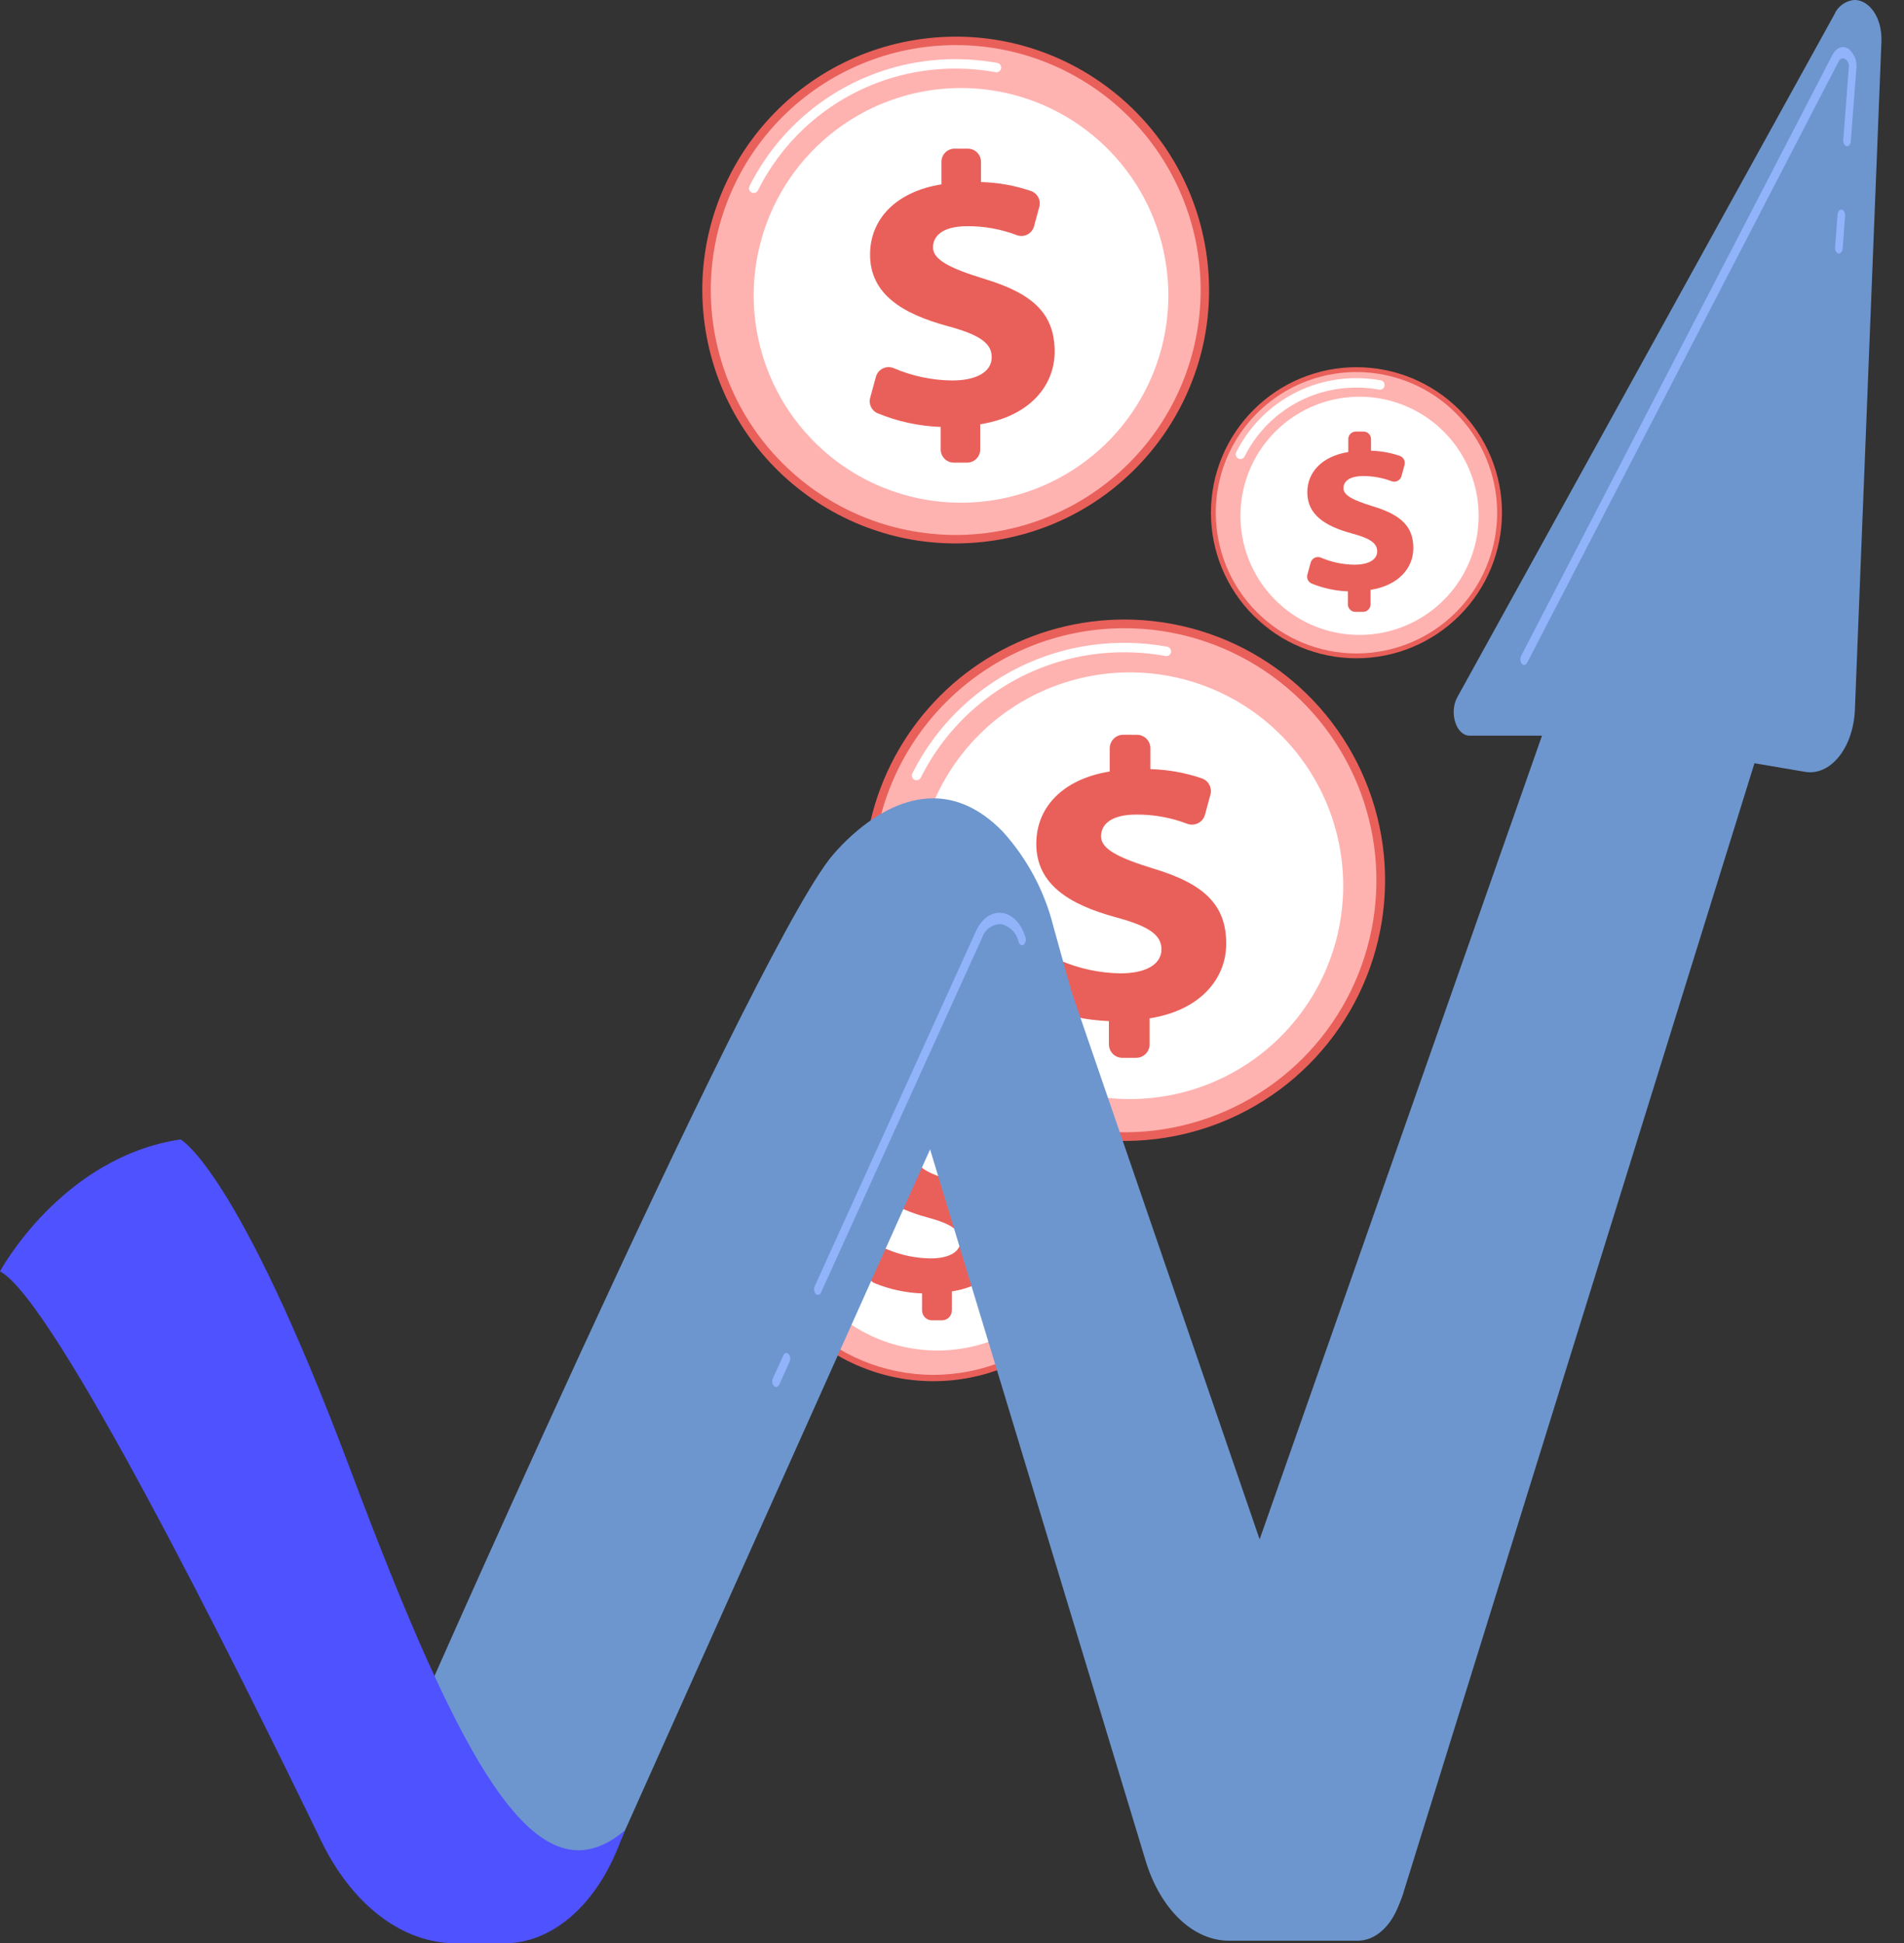
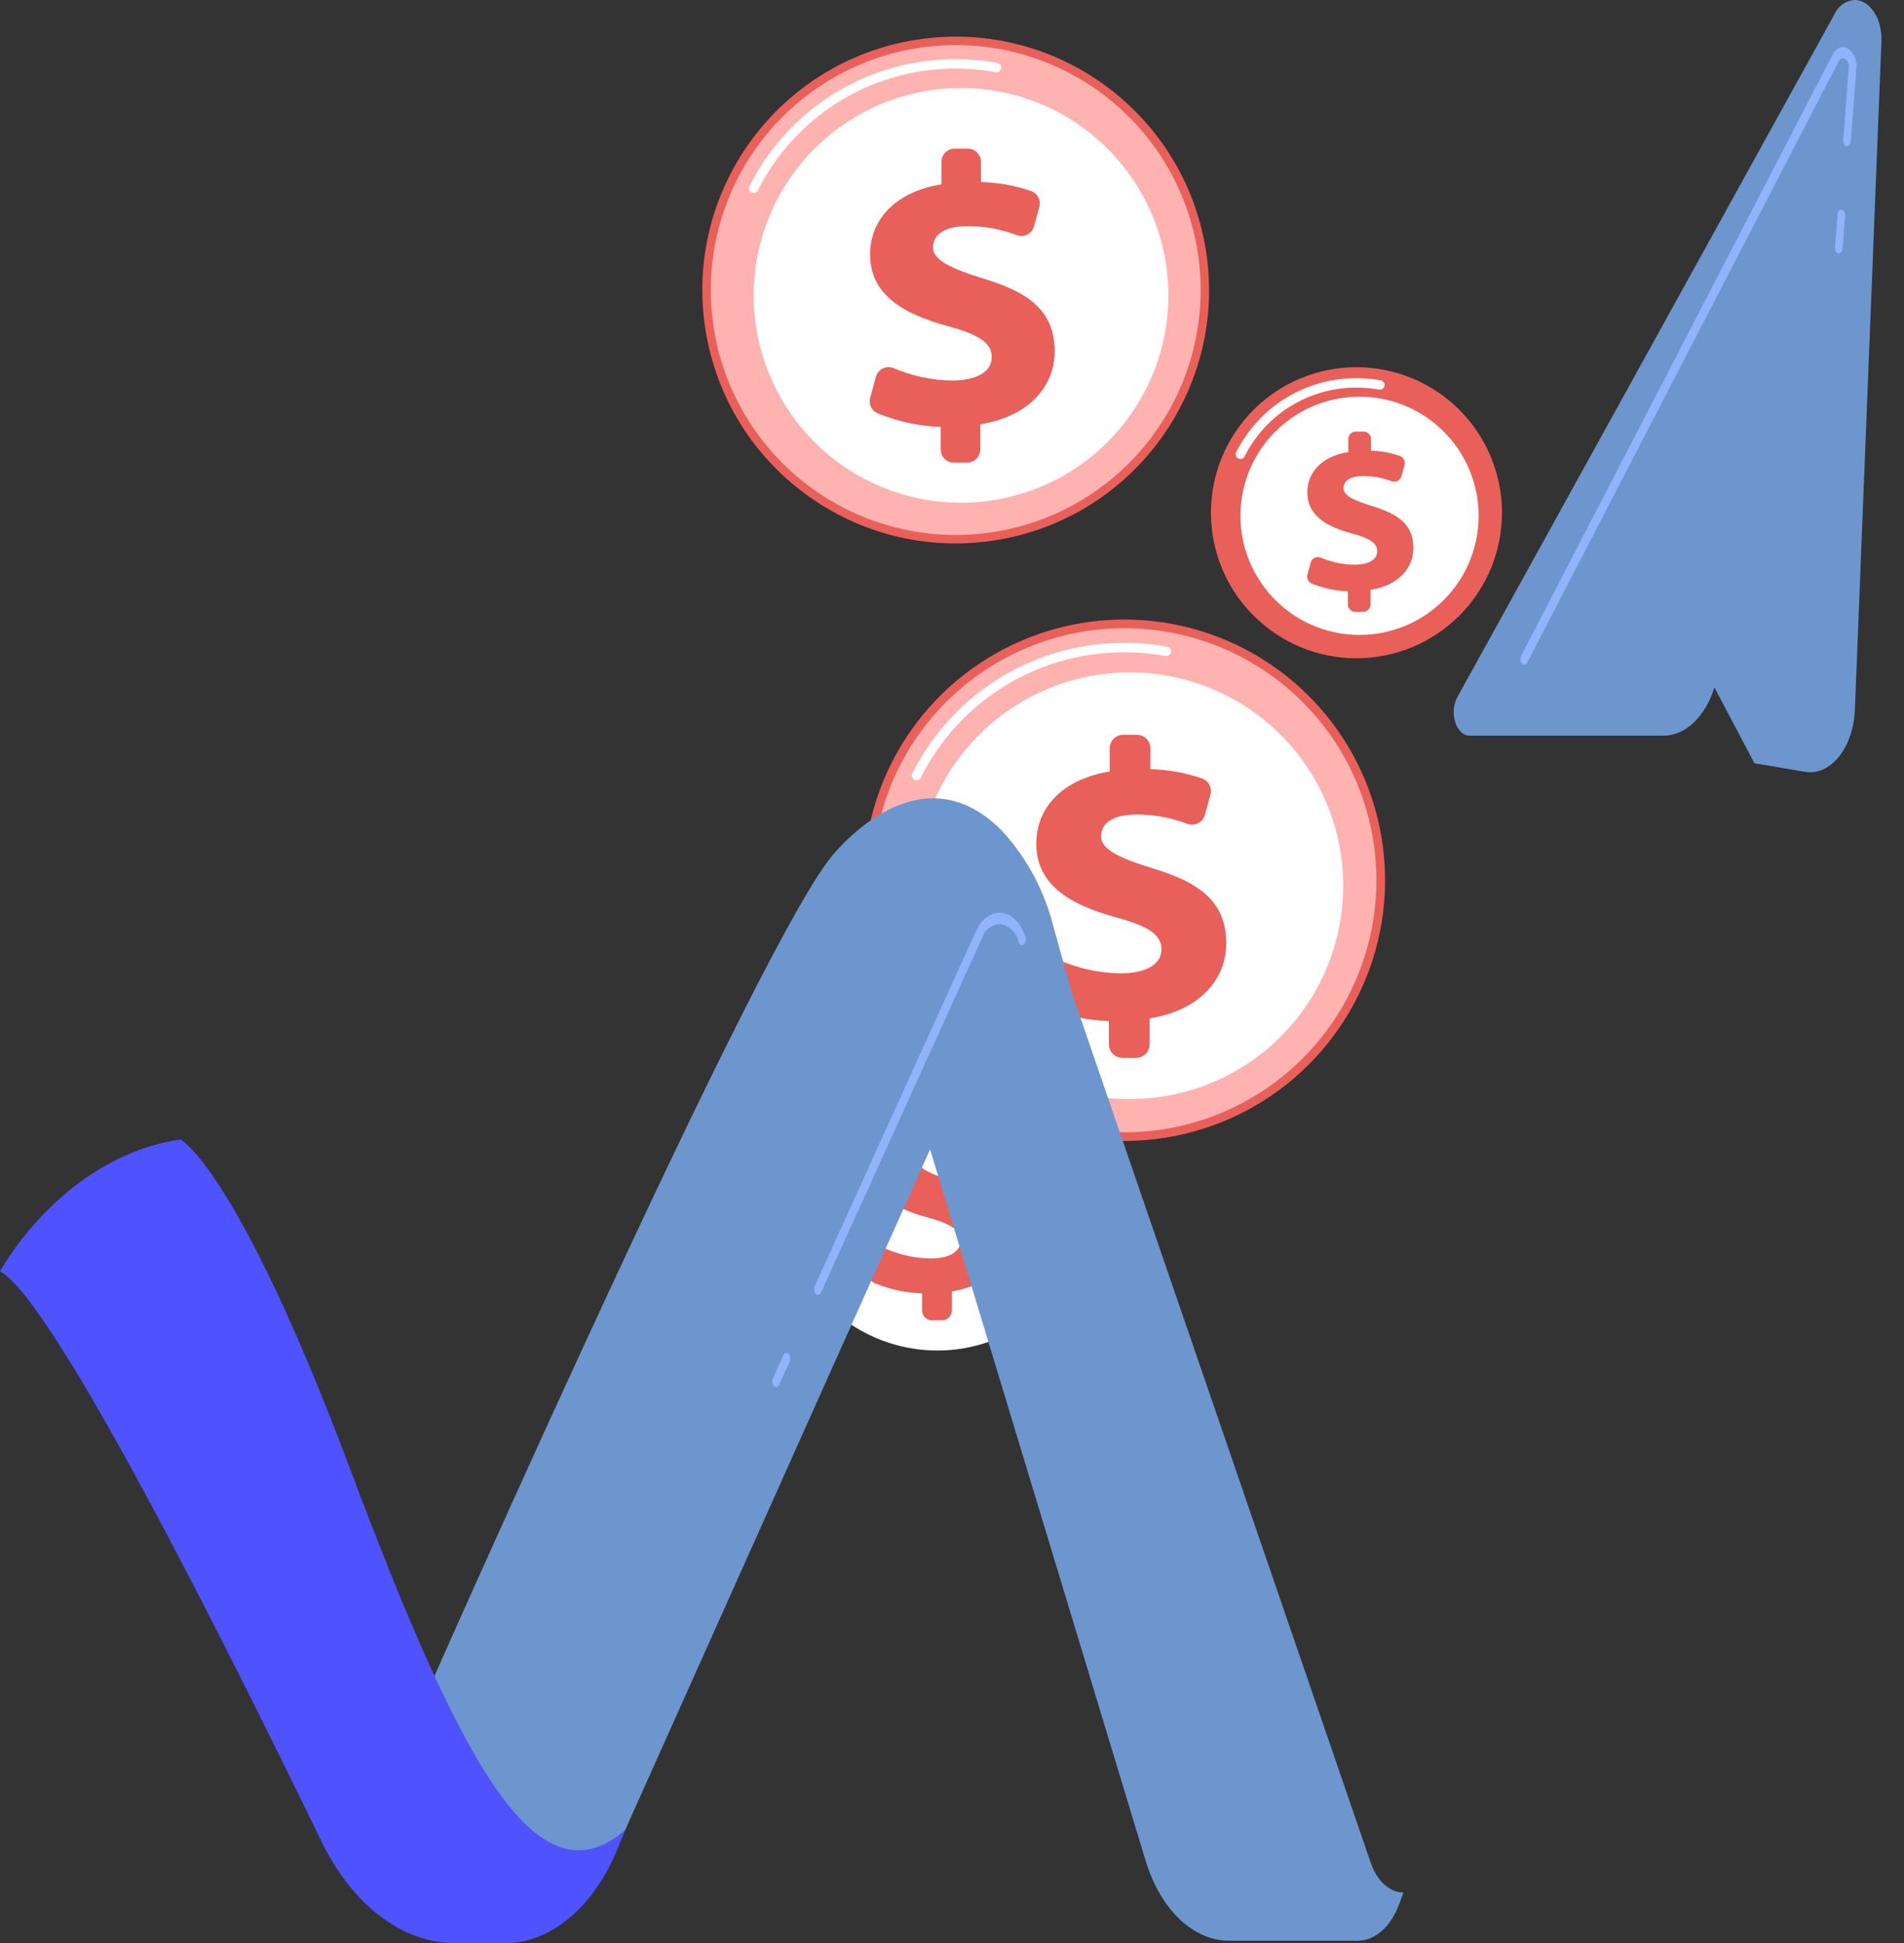
<svg xmlns="http://www.w3.org/2000/svg" xmlns:xlink="http://www.w3.org/1999/xlink" width="236.952" height="241.825" viewBox="0 0 236.952 241.825">
  <rect x="0" y="0" width="236.952" height="241.825" fill="#333333" stroke="none" />
  <defs>
    <clipPath id="a">
      <circle cx="31.528" cy="31.528" r="31.528" transform="translate(0 9.913) rotate(-9.044)" fill="none" />
    </clipPath>
    <linearGradient id="b" x1="-0.318" y1="1.978" x2="-0.315" y2="1.978" gradientUnits="objectBoundingBox">
      <stop offset="0" stop-color="#e1473d" />
      <stop offset="1" stop-color="#e9605a" />
    </linearGradient>
    <clipPath id="c">
      <path d="M165.5,34.586a30.48,30.48,0,1,0,30.48-30.48,30.48,30.48,0,0,0-30.48,30.48" transform="translate(-165.496 -4.106)" fill="none" />
    </clipPath>
    <linearGradient id="d" x1="-0.361" y1="2.056" x2="-0.358" y2="2.056" gradientUnits="objectBoundingBox">
      <stop offset="0" stop-color="#ff928e" />
      <stop offset="1" stop-color="#feb3b1" />
    </linearGradient>
    <clipPath id="e">
      <path d="M253.547,54.586a1.636,1.636,0,0,0-1.636,1.635v2.807c-5.636.907-8.884,4.3-8.884,8.741,0,4.92,4.013,7.356,9.6,8.884,3.917,1.05,5.541,2.1,5.541,3.869,0,1.958-2.1,2.914-4.92,2.914a19,19,0,0,1-7.271-1.531,1.636,1.636,0,0,0-2.222,1.071l-.713,2.614a1.623,1.623,0,0,0,.9,1.918,22.884,22.884,0,0,0,7.875,1.708v2.807a1.635,1.635,0,0,0,1.635,1.635H255.1a1.636,1.636,0,0,0,1.636-1.635V88.881C262.85,87.926,266,84.1,266,79.854c0-4.633-2.579-7.213-8.789-9.075-4.346-1.338-6.352-2.388-6.352-3.917,0-1.242.955-2.627,4.3-2.627a17.029,17.029,0,0,1,6.122,1.111,1.631,1.631,0,0,0,2.153-1.1l.656-2.418a1.627,1.627,0,0,0-1.017-1.964,20.869,20.869,0,0,0-6.242-1.121v-2.52a1.635,1.635,0,0,0-1.635-1.635Z" transform="translate(-242.985 -54.586)" fill="none" />
    </clipPath>
    <linearGradient id="f" x1="-1.117" y1="3.745" x2="-1.112" y2="3.745" xlink:href="#b" />
    <clipPath id="g">
      <path d="M53.986,305.715a32.443,32.443,0,1,0,32.443-32.442,32.442,32.442,0,0,0-32.443,32.442" transform="translate(-53.986 -273.273)" fill="none" />
    </clipPath>
    <linearGradient id="h" x1="-0.005" y1="1.164" x2="-0.002" y2="1.164" xlink:href="#b" />
    <clipPath id="i">
      <path d="M58.211,308.862A31.364,31.364,0,1,0,89.575,277.5a31.364,31.364,0,0,0-31.364,31.364" transform="translate(-58.211 -277.498)" fill="none" />
    </clipPath>
    <linearGradient id="j" x1="-0.032" y1="1.199" x2="-0.029" y2="1.199" xlink:href="#d" />
    <clipPath id="k">
      <path d="M148.815,329.441a1.682,1.682,0,0,0-1.683,1.683v2.889c-5.8.934-9.142,4.423-9.142,8.994,0,5.062,4.128,7.569,9.879,9.142,4.03,1.081,5.7,2.162,5.7,3.981,0,2.015-2.163,3-5.062,3a19.556,19.556,0,0,1-7.482-1.575,1.684,1.684,0,0,0-2.286,1.1l-.734,2.69a1.671,1.671,0,0,0,.923,1.974,23.555,23.555,0,0,0,8.1,1.757v2.888a1.683,1.683,0,0,0,1.683,1.683h1.7a1.683,1.683,0,0,0,1.683-1.683V364.73c6.291-.983,9.535-4.915,9.535-9.289,0-4.768-2.654-7.422-9.043-9.339-4.472-1.377-6.537-2.458-6.537-4.03,0-1.278.983-2.7,4.424-2.7a17.519,17.519,0,0,1,6.3,1.144,1.678,1.678,0,0,0,2.215-1.133l.675-2.488a1.674,1.674,0,0,0-1.046-2.021,21.472,21.472,0,0,0-6.423-1.154v-2.593a1.682,1.682,0,0,0-1.682-1.683Z" transform="translate(-137.947 -329.441)" fill="none" />
    </clipPath>
    <linearGradient id="l" x1="-0.505" y1="1.931" x2="-0.5" y2="1.931" xlink:href="#b" />
    <clipPath id="m">
-       <path d="M204.988,475.9a23.77,23.77,0,1,0,23.771-23.77,23.771,23.771,0,0,0-23.771,23.77" transform="translate(-204.988 -452.13)" fill="none" />
-     </clipPath>
+       </clipPath>
    <linearGradient id="n" x1="-0.635" y1="0.855" x2="-0.631" y2="0.855" xlink:href="#b" />
    <clipPath id="o">
      <path d="M208.085,478.206a22.98,22.98,0,1,0,22.98-22.98,22.98,22.98,0,0,0-22.98,22.98" transform="translate(-208.085 -455.226)" fill="none" />
    </clipPath>
    <linearGradient id="p" x1="-0.695" y1="0.873" x2="-0.691" y2="0.873" xlink:href="#d" />
    <clipPath id="q">
      <path d="M274.469,493.283a1.233,1.233,0,0,0-1.233,1.233v2.116c-4.249.684-6.7,3.241-6.7,6.59,0,3.709,3.025,5.546,7.238,6.7,2.953.792,4.177,1.584,4.177,2.916,0,1.477-1.585,2.2-3.709,2.2a14.33,14.33,0,0,1-5.482-1.154,1.234,1.234,0,0,0-1.675.807l-.538,1.971a1.224,1.224,0,0,0,.677,1.446,17.26,17.26,0,0,0,5.937,1.287v2.116a1.233,1.233,0,0,0,1.233,1.233h1.244a1.233,1.233,0,0,0,1.233-1.233v-2.368c4.61-.72,6.986-3.6,6.986-6.806,0-3.493-1.944-5.438-6.626-6.842-3.277-1.008-4.789-1.8-4.789-2.953,0-.936.72-1.98,3.241-1.98a12.84,12.84,0,0,1,4.616.838,1.229,1.229,0,0,0,1.623-.83l.495-1.823a1.227,1.227,0,0,0-.767-1.481,15.725,15.725,0,0,0-4.706-.845v-1.9a1.233,1.233,0,0,0-1.233-1.233Z" transform="translate(-266.506 -493.283)" fill="none" />
    </clipPath>
    <linearGradient id="r" x1="-1.738" y1="1.242" x2="-1.731" y2="1.242" xlink:href="#b" />
    <clipPath id="s">
      <path d="M0,143.8a18.111,18.111,0,1,0,18.111-18.111A18.111,18.111,0,0,0,0,143.8" transform="translate(0 -125.691)" fill="none" />
    </clipPath>
    <linearGradient id="t" x1="0.145" y1="2.707" x2="0.15" y2="2.707" xlink:href="#b" />
    <clipPath id="u">
-       <path d="M2.359,145.56a17.509,17.509,0,1,0,17.509-17.509A17.509,17.509,0,0,0,2.359,145.56" transform="translate(-2.359 -128.051)" fill="none" />
-     </clipPath>
+       </clipPath>
    <linearGradient id="v" x1="0.127" y1="2.824" x2="0.132" y2="2.824" xlink:href="#d" />
    <clipPath id="w">
      <path d="M52.939,157.048a.939.939,0,0,0-.939.939V159.6c-3.238.521-5.1,2.469-5.1,5.021,0,2.826,2.3,4.225,5.515,5.1,2.25.6,3.183,1.207,3.183,2.223,0,1.125-1.207,1.674-2.826,1.674a10.912,10.912,0,0,1-4.177-.879.94.94,0,0,0-1.276.615l-.41,1.5a.933.933,0,0,0,.515,1.1,13.15,13.15,0,0,0,4.524.981v1.612a.939.939,0,0,0,.939.939h.947a.939.939,0,0,0,.939-.939v-1.8c3.512-.549,5.323-2.744,5.323-5.186,0-2.661-1.482-4.143-5.049-5.213-2.5-.768-3.649-1.372-3.649-2.25,0-.714.549-1.509,2.469-1.509a9.783,9.783,0,0,1,3.517.639.937.937,0,0,0,1.237-.633L59,161.207a.934.934,0,0,0-.584-1.128,11.986,11.986,0,0,0-3.586-.644v-1.448a.939.939,0,0,0-.939-.939Z" transform="translate(-46.872 -157.048)" fill="none" />
    </clipPath>
    <linearGradient id="x" x1="-0.21" y1="5.371" x2="-0.2" y2="5.371" xlink:href="#b" />
    <clipPath id="y">
-       <path d="M805.768,1.815,758.85,86.765c-1.055,1.91-.14,4.783,1.523,4.783h9.019L725.37,216.833,730.7,241.5h15.138c2.712,0,5.177-2.342,6.314-6L795.83,94.982l6.288,1.069c3.186.542,6.024-3,6.213-7.758l3.3-83.07C811.754,2.088,810.05,0,808.292,0a2.98,2.98,0,0,0-2.524,1.81" transform="translate(-725.37 -0.005)" fill="none" />
+       <path d="M805.768,1.815,758.85,86.765c-1.055,1.91-.14,4.783,1.523,4.783h9.019h15.138c2.712,0,5.177-2.342,6.314-6L795.83,94.982l6.288,1.069c3.186.542,6.024-3,6.213-7.758l3.3-83.07C811.754,2.088,810.05,0,808.292,0a2.98,2.98,0,0,0-2.524,1.81" transform="translate(-725.37 -0.005)" fill="none" />
    </clipPath>
    <clipPath id="z">
      <path d="M546.843,563.438,577.921,666c1.841,6.074,5.908,9.981,10.393,9.981h16.022c2.126,0,4.084-1.713,5.115-4.474l.57-1.526c-1.721,0-3.3-1.434-4.08-3.712L564.533,545.737Z" transform="translate(-546.843 -545.737)" fill="none" />
    </clipPath>
    <clipPath id="aa">
      <path d="M297.2,494.991c-10.949,14.637-53.428,111.4-53.428,111.4l5.233,22.393h6.43c6.6,0,12.772-4.908,16.432-13.076L317.563,513.72c2.2-4.911,6.754-5.986,9.87-2.33l-2.262-8.142a27.512,27.512,0,0,0-6.314-11.819c-2.949-3.028-5.91-4.127-8.654-4.127-7.258,0-13,7.688-13,7.688" transform="translate(-243.775 -487.303)" fill="none" />
    </clipPath>
    <clipPath id="ab">
      <path d="M0,711.929c6.705,3.5,29.038,48.3,39.954,70.846,3.885,8.022,10.129,12.773,16.781,12.773h6.041c5.777,0,11.132-4.5,14.112-11.847l.9-2.231c-10.924,9.3-20.233-7.726-34.258-45.058s-21.064-40.9-21.064-40.9C7.649,697.727,0,711.929,0,711.929" transform="translate(0 -695.517)" fill="none" />
    </clipPath>
    <linearGradient id="ac" x1="0.072" y1="0.956" x2="0.074" y2="0.956" gradientUnits="objectBoundingBox">
      <stop offset="0" stop-color="#4042e2" />
      <stop offset="1" stop-color="#4f52ff" />
    </linearGradient>
    <clipPath id="ad">
      <rect width="236.952" height="241.825" fill="none" />
    </clipPath>
  </defs>
  <g transform="translate(-409 -2184.896)">
    <g transform="translate(523.515 1802.718)">
      <g transform="translate(-31.672 382.177)">
        <g transform="translate(0 0)" clip-path="url(#a)">
          <rect width="88.931" height="88.931" transform="translate(-26.617 40.757) rotate(-49.254)" fill="url(#b)" />
        </g>
        <g transform="translate(5.612 5.612)" clip-path="url(#c)">
          <rect width="84.481" height="84.481" transform="translate(-28.058 42.388) rotate(-56.498)" fill="url(#d)" />
        </g>
        <path d="M184.731,27.64a.585.585,0,0,1-.522-.849,28.6,28.6,0,0,1,25.656-15.8,28.916,28.916,0,0,1,5.181.467.585.585,0,1,1-.21,1.152,27.784,27.784,0,0,0-4.971-.447,27.438,27.438,0,0,0-24.611,15.154.585.585,0,0,1-.523.322" transform="translate(-173.773 -3.623)" fill="#fff" />
        <path d="M238.036,50.848a25.8,25.8,0,1,1-25.8-25.8,25.8,25.8,0,0,1,25.8,25.8" transform="translate(-175.481 -14.091)" fill="#fff" />
        <g transform="translate(25.394 18.499)" clip-path="url(#e)">
          <rect width="45.425" height="39.901" transform="matrix(0.512, -0.859, 0.859, 0.512, -17.331, 28.839)" fill="url(#f)" />
        </g>
      </g>
      <g transform="translate(-7.028 459.272)">
        <g transform="translate(0 0)" clip-path="url(#g)">
          <rect width="91.509" height="91.509" transform="translate(-32.086 37.242) rotate(-49.254)" fill="url(#h)" />
        </g>
        <g transform="translate(1.079 1.079)" clip-path="url(#i)">
          <rect width="86.93" height="86.93" transform="matrix(0.552, -0.834, 0.834, 0.552, -28.871, 43.617)" fill="url(#j)" />
        </g>
        <path d="M78.053,301.747a.585.585,0,0,1-.522-.849,29.413,29.413,0,0,1,26.385-16.246,29.749,29.749,0,0,1,5.328.48.585.585,0,1,1-.21,1.152,28.651,28.651,0,0,0-5.118-.46,28.249,28.249,0,0,0-25.34,15.6.585.585,0,0,1-.523.322" transform="translate(-71.473 -281.747)" fill="#fff" />
        <path d="M132.853,325.595a26.546,26.546,0,1,1-26.545-26.546,26.545,26.545,0,0,1,26.545,26.546" transform="translate(-73.182 -292.469)" fill="#fff" />
        <g transform="translate(21.434 14.339)" clip-path="url(#k)">
          <rect width="46.742" height="41.057" transform="matrix(0.512, -0.859, 0.859, 0.512, -17.833, 29.675)" fill="url(#l)" />
        </g>
      </g>
      <g transform="translate(-22.126 506.513)">
        <g transform="translate(0 0)" clip-path="url(#m)">
          <rect width="67.048" height="67.048" transform="translate(-23.509 27.287) rotate(-49.254)" fill="url(#n)" />
        </g>
        <g transform="translate(0.791 0.79)" clip-path="url(#o)">
-           <rect width="63.693" height="63.693" transform="translate(-21.154 31.958) rotate(-56.498)" fill="url(#p)" />
-         </g>
+           </g>
        <path d="M222.165,472.692a.585.585,0,0,1-.522-.849,21.707,21.707,0,0,1,19.472-11.989,22.008,22.008,0,0,1,3.932.354.585.585,0,1,1-.21,1.152,20.878,20.878,0,0,0-3.722-.334,20.544,20.544,0,0,0-18.426,11.345.585.585,0,0,1-.523.322" transform="translate(-217.344 -457.882)" fill="#fff" />
        <path d="M262.773,490.466a19.45,19.45,0,1,1-19.45-19.45,19.45,19.45,0,0,1,19.45,19.45" transform="translate(-219.053 -466.195)" fill="#fff" />
        <g transform="translate(15.705 10.506)" clip-path="url(#q)">
          <rect width="34.247" height="30.082" transform="matrix(0.512, -0.859, 0.859, 0.512, -13.066, 21.743)" fill="url(#r)" />
        </g>
      </g>
      <g transform="translate(36.185 427.874)">
        <g transform="translate(0 0)" clip-path="url(#s)">
          <rect width="51.085" height="51.085" transform="translate(-17.912 20.791) rotate(-49.254)" fill="url(#t)" />
        </g>
        <g transform="translate(0.602 0.602)" clip-path="url(#u)">
          <rect width="48.529" height="48.529" transform="translate(-16.118 24.349) rotate(-56.498)" fill="url(#v)" />
        </g>
        <path d="M12.68,141.092a.585.585,0,0,1-.522-.849,16.677,16.677,0,0,1,14.96-9.211,16.928,16.928,0,0,1,3.021.272.585.585,0,1,1-.21,1.152,15.79,15.79,0,0,0-2.811-.252A15.514,15.514,0,0,0,13.2,140.77a.585.585,0,0,1-.523.322" transform="translate(-9.007 -129.668)" fill="#fff" />
        <path d="M44.029,154.9a14.819,14.819,0,1,1-14.819-14.819A14.819,14.819,0,0,1,44.029,154.9" transform="translate(-10.716 -136.408)" fill="#fff" />
        <rect width="29.639" height="29.639" transform="translate(3.674 3.674)" fill="none" />
        <g transform="translate(11.966 8.005)" clip-path="url(#w)">
          <rect width="26.094" height="22.92" transform="matrix(0.512, -0.859, 0.859, 0.512, -9.955, 16.566)" fill="url(#x)" />
        </g>
      </g>
    </g>
    <g transform="translate(409 2184.891)">
      <g transform="translate(147.881 0.005)">
        <g clip-path="url(#y)">
          <path d="M0,0H91.133V243.155H0Z" transform="translate(-4.765 0.094) rotate(-1.131)" fill="#6d96ce" />
        </g>
      </g>
      <g transform="translate(111.485 111.263)">
        <g clip-path="url(#z)">
          <path d="M0,0H69.638V133.248H0Z" transform="translate(-6.532 0.328) rotate(-2.878)" fill="#6d96ce" />
        </g>
      </g>
      <g transform="translate(49.698 99.35)">
        <g clip-path="url(#aa)">
          <path d="M0,0H153.6V106.4H0Z" transform="translate(-23.606 137.423) rotate(-80.253)" fill="#6d96ce" />
        </g>
      </g>
      <g transform="translate(0 141.799)">
        <g clip-path="url(#ab)">
          <rect width="90.814" height="109.782" transform="matrix(0.99, -0.138, 0.138, 0.99, -13.63, 1.893)" fill="url(#ac)" />
        </g>
      </g>
      <g transform="translate(0 0.005)">
        <g transform="translate(0 0)" clip-path="url(#ad)">
          <path d="M1120.669,133.38a.323.323,0,0,1-.054,0c-.259-.043-.445-.391-.416-.776l.309-4.056c.029-.385.263-.666.522-.618s.445.391.416.776l-.309,4.056c-.027.358-.232.622-.469.622" transform="translate(-891.822 -101.842)" fill="#91b3fa" />
          <path d="M928.557,105.625a.384.384,0,0,1-.288-.146.945.945,0,0,1-.086-.983l38.743-74.784c.46-.888,1.24-1.2,1.939-.783a2.745,2.745,0,0,1,1.028,2.565l-.684,8.964c-.029.385-.263.662-.522.618s-.445-.391-.416-.776l.684-8.964a1.138,1.138,0,0,0-.444-1.107c-.244-.147-.592-.135-.837.338l-38.743,74.784a.441.441,0,0,1-.374.274" transform="translate(-738.877 -22.886)" fill="#91b3fa" />
          <path d="M497.437,604.708a.371.371,0,0,1-.264-.12.932.932,0,0,1-.127-.974l20.037-44.121c.726-1.6,1.931-2.469,3.227-2.321s2.4,1.274,2.955,3.018a.874.874,0,0,1-.225.934c-.236.167-.517.016-.629-.334a2.856,2.856,0,0,0-2.173-2.219,2.434,2.434,0,0,0-2.373,1.707L497.829,604.4a.458.458,0,0,1-.392.309" transform="translate(-395.649 -443.57)" fill="#91b3fa" />
          <path d="M471.9,830.115a.371.371,0,0,1-.264-.12.931.931,0,0,1-.127-.974l1.285-2.829c.146-.321.439-.406.655-.189a.931.931,0,0,1,.127.974l-1.285,2.829a.457.457,0,0,1-.392.309" transform="translate(-375.316 -657.512)" fill="#91b3fa" />
        </g>
      </g>
    </g>
  </g>
</svg>